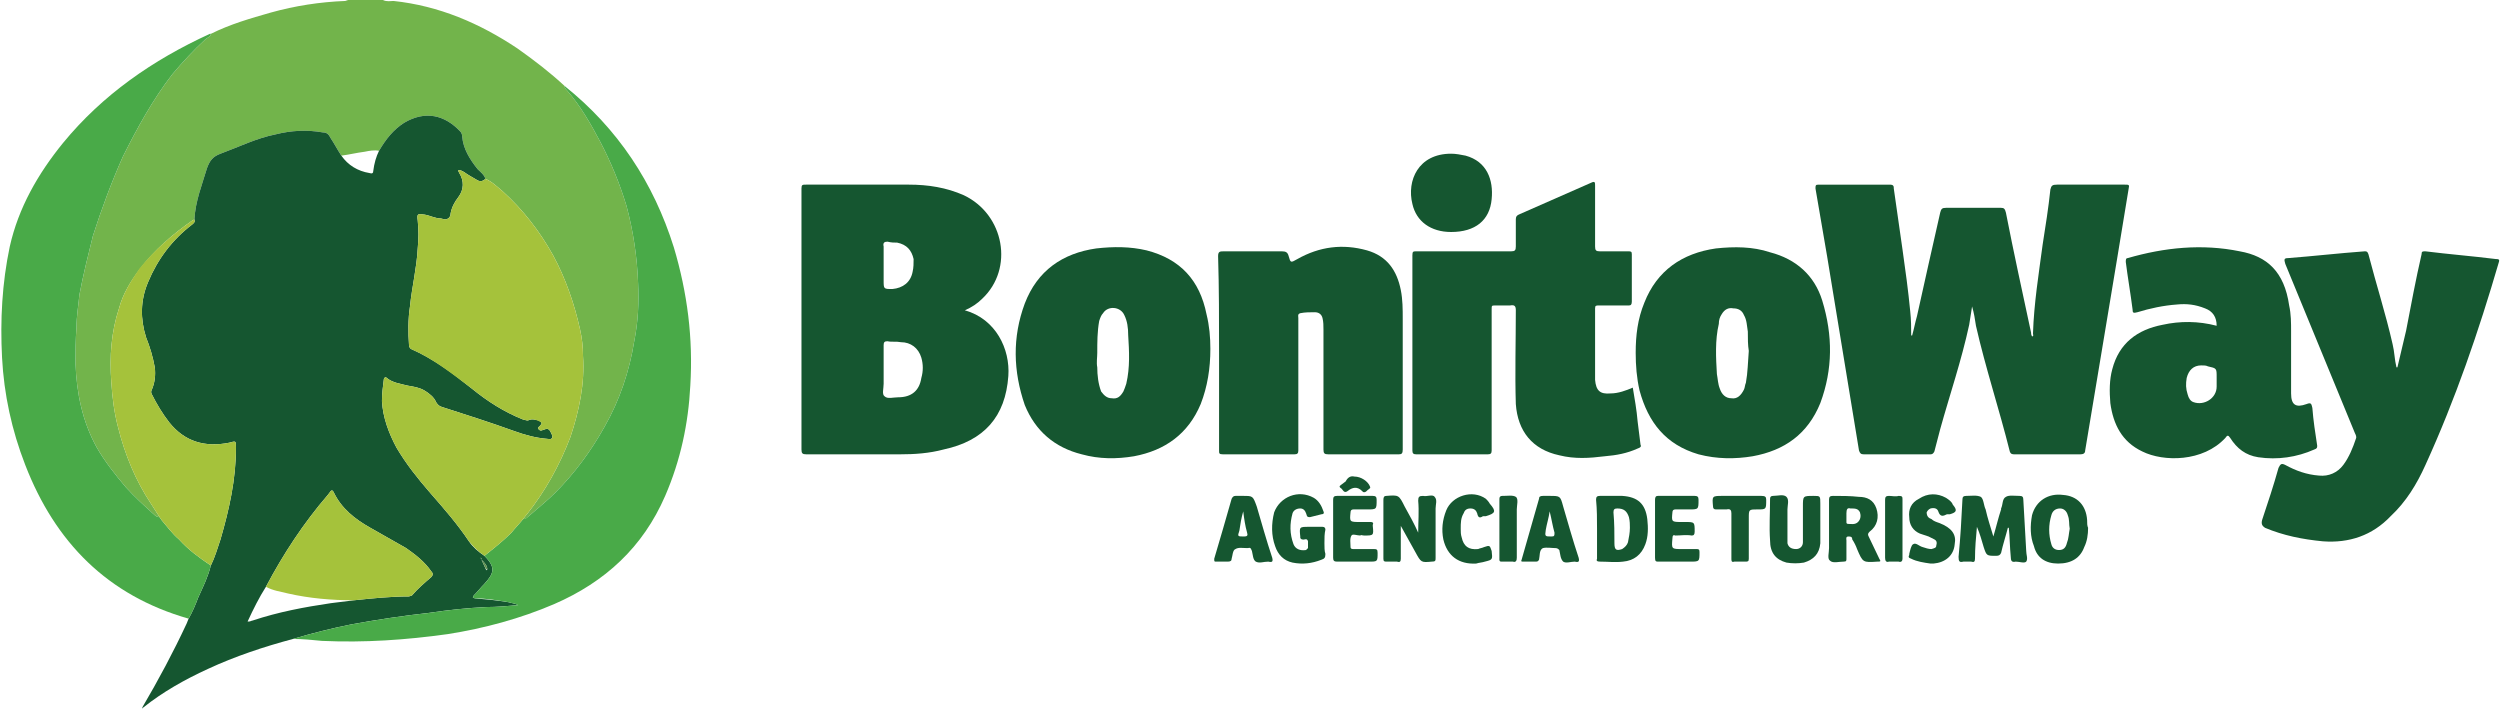
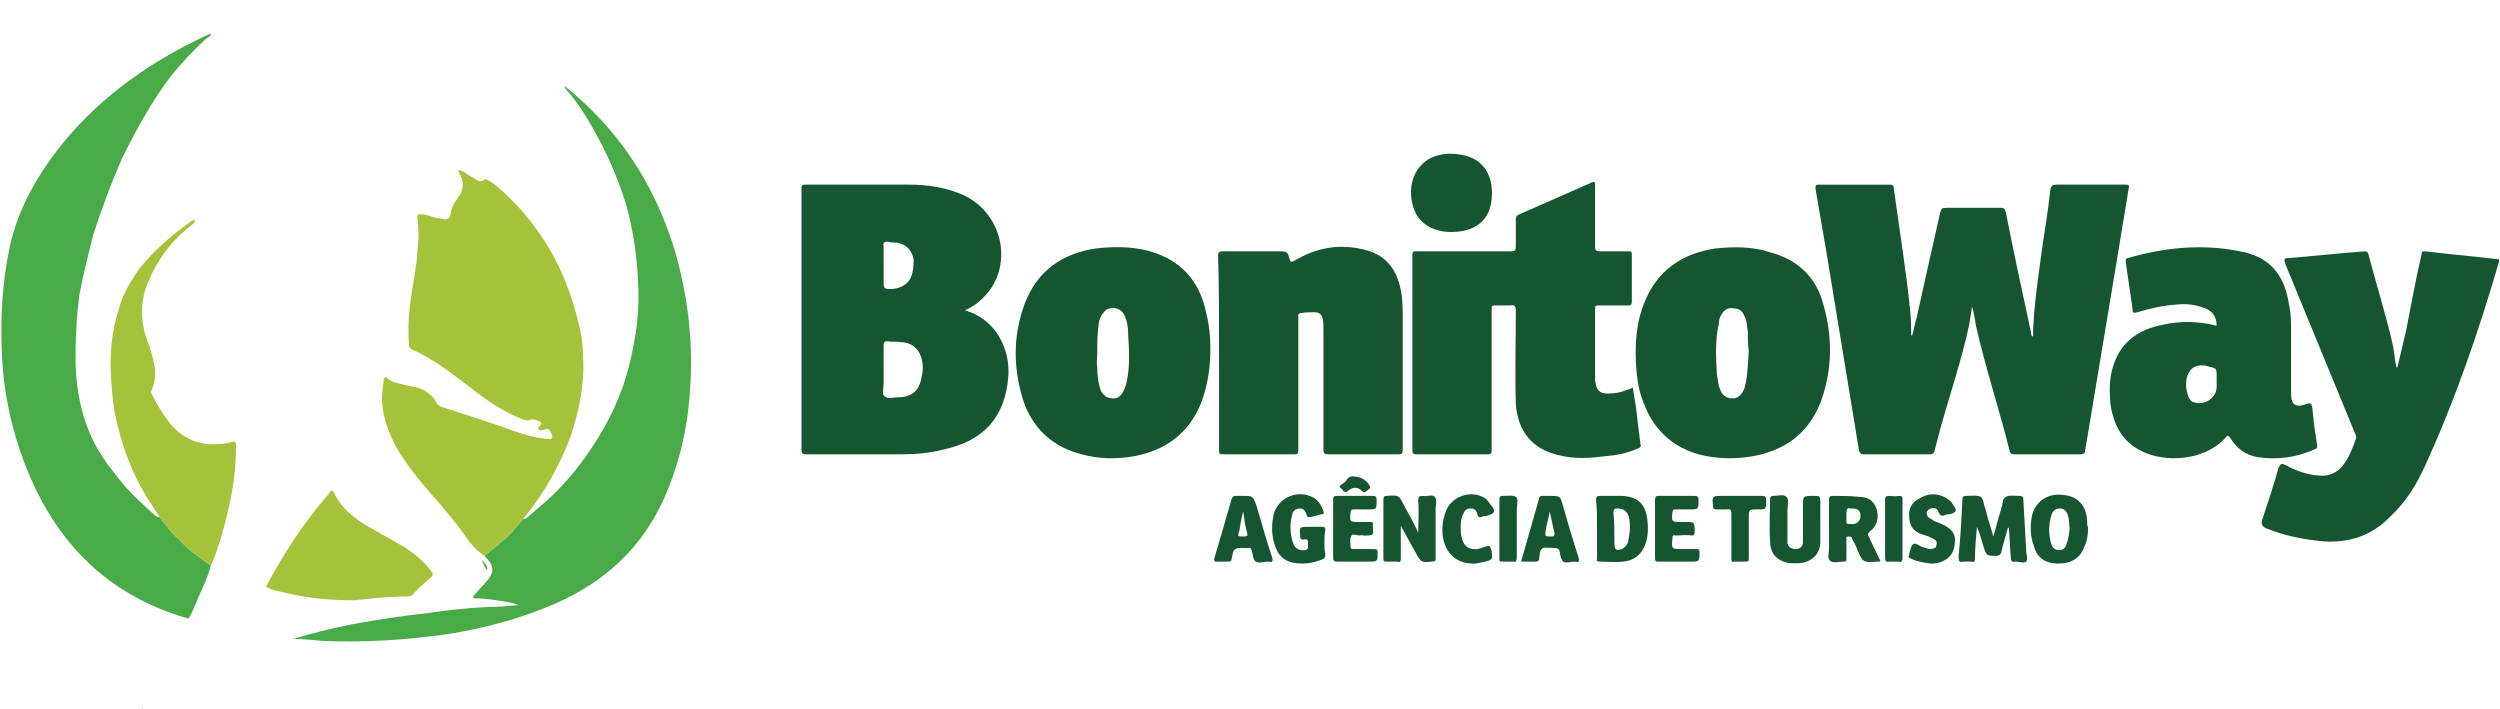
<svg xmlns="http://www.w3.org/2000/svg" xml:space="preserve" width="187px" height="53px" version="1.1" style="shape-rendering:geometricPrecision; text-rendering:geometricPrecision; image-rendering:optimizeQuality; fill-rule:evenodd; clip-rule:evenodd" viewBox="0 0 25.84 7.33">
  <defs>
    <style type="text/css">
   
    .fil3 {fill:#005630;fill-rule:nonzero}
    .fil1 {fill:#155630;fill-rule:nonzero}
    .fil6 {fill:#155630;fill-rule:nonzero}
    .fil2 {fill:#49AA48;fill-rule:nonzero}
    .fil5 {fill:#5E904D;fill-rule:nonzero}
    .fil0 {fill:#72B44B;fill-rule:nonzero}
    .fil4 {fill:#A5C23B;fill-rule:nonzero}
   
  </style>
  </defs>
  <g id="Camada_x0020_1">
-     <path class="fil0" d="M3.95 0c0.04,0.02 0.08,0.01 0.11,0.01 0.47,0.05 0.89,0.23 1.28,0.49 0.17,0.12 0.34,0.25 0.49,0.39 0,0.02 0.01,0.03 0.02,0.04 0.14,0.16 0.25,0.35 0.35,0.54 0.11,0.21 0.2,0.43 0.27,0.66 0.07,0.26 0.11,0.53 0.12,0.8 0.01,0.2 0,0.4 -0.04,0.6 -0.05,0.31 -0.15,0.61 -0.31,0.89 -0.14,0.25 -0.31,0.48 -0.51,0.68 -0.08,0.08 -0.17,0.15 -0.26,0.23 -0.02,0.02 -0.03,0.04 -0.07,0.04 0.01,-0.01 0.02,-0.03 0.04,-0.05 0.19,-0.24 0.34,-0.51 0.45,-0.8 0.09,-0.27 0.15,-0.55 0.13,-0.84 0,-0.09 -0.01,-0.18 -0.03,-0.27 -0.06,-0.27 -0.15,-0.53 -0.28,-0.77 -0.14,-0.25 -0.31,-0.47 -0.52,-0.66 -0.06,-0.05 -0.11,-0.1 -0.18,-0.13 -0.01,-0.04 -0.05,-0.07 -0.08,-0.1 -0.08,-0.1 -0.15,-0.21 -0.16,-0.34 0,-0.02 -0.01,-0.04 -0.02,-0.05 -0.16,-0.17 -0.36,-0.22 -0.58,-0.09 -0.11,0.07 -0.19,0.17 -0.26,0.29 -0.05,-0.01 -0.1,0 -0.15,0.01 -0.08,0.01 -0.16,0.03 -0.24,0.04 -0.04,-0.06 -0.07,-0.12 -0.11,-0.18 -0.02,-0.04 -0.04,-0.06 -0.08,-0.06 -0.17,-0.03 -0.33,-0.02 -0.49,0.02 -0.2,0.04 -0.38,0.13 -0.57,0.2 -0.08,0.03 -0.11,0.07 -0.14,0.15 -0.05,0.17 -0.12,0.34 -0.13,0.53l-0.02 0.01c-0.2,0.14 -0.39,0.3 -0.55,0.51 -0.09,0.12 -0.17,0.25 -0.21,0.4 -0.08,0.24 -0.1,0.5 -0.08,0.76 0.01,0.16 0.03,0.32 0.07,0.47 0.07,0.28 0.18,0.55 0.34,0.79 0.03,0.05 0.06,0.09 0.09,0.14 -0.02,0 -0.04,-0.01 -0.05,-0.02 -0.1,-0.09 -0.21,-0.19 -0.3,-0.29 -0.11,-0.13 -0.22,-0.27 -0.3,-0.41 -0.15,-0.27 -0.21,-0.57 -0.22,-0.87 0,-0.12 0,-0.25 0.01,-0.37 0,-0.12 0.02,-0.23 0.03,-0.34 0.04,-0.21 0.09,-0.41 0.14,-0.61 0.09,-0.28 0.19,-0.55 0.31,-0.82 0.15,-0.3 0.31,-0.59 0.51,-0.85 0.11,-0.13 0.22,-0.25 0.34,-0.36 0.02,-0.02 0.06,-0.03 0.06,-0.06 0.2,-0.1 0.41,-0.16 0.62,-0.22 0.25,-0.07 0.51,-0.11 0.77,-0.12l0.03 -0.01 0.36 0z" />
-     <path class="fil1" d="M4.95 5.75l0 0.01 0 -0.01 0 0zm-2.21 0.32c-0.07,0.11 -0.13,0.23 -0.19,0.36l0.01 0c0.02,0 0.03,-0.01 0.04,-0.01 0.27,-0.09 0.54,-0.14 0.81,-0.18 0.08,-0.01 0.16,-0.02 0.24,-0.03 0.19,-0.02 0.38,-0.04 0.57,-0.04l0.03 -0.01c0.06,-0.07 0.13,-0.13 0.2,-0.19 0.02,-0.02 0.02,-0.04 0,-0.06 -0.07,-0.1 -0.16,-0.17 -0.26,-0.24 -0.12,-0.07 -0.25,-0.14 -0.37,-0.21 -0.16,-0.09 -0.3,-0.2 -0.38,-0.37 -0.01,-0.02 -0.02,-0.02 -0.03,-0.01l-0.03 0.04c-0.25,0.29 -0.46,0.61 -0.64,0.95zm2.23 -0.28c0,-0.01 0,-0.02 -0.01,-0.02l0.01 0.02c0.02,0.04 0.03,0.07 0.05,0.11l0.01 -0.01c0,-0.04 -0.03,-0.07 -0.06,-0.1zm-2.97 -3.52c0.01,-0.19 0.08,-0.36 0.13,-0.53 0.03,-0.08 0.06,-0.12 0.14,-0.15 0.19,-0.07 0.37,-0.16 0.57,-0.2 0.16,-0.04 0.32,-0.05 0.49,-0.02 0.04,0 0.06,0.02 0.08,0.06 0.04,0.06 0.07,0.12 0.11,0.18 0.07,0.1 0.17,0.16 0.29,0.18 0.03,0.01 0.04,0 0.04,-0.02 0.01,-0.08 0.03,-0.15 0.06,-0.21 0.07,-0.12 0.15,-0.22 0.26,-0.29 0.22,-0.13 0.42,-0.08 0.58,0.09 0.01,0.01 0.02,0.03 0.02,0.05 0.01,0.13 0.08,0.24 0.16,0.34 0.03,0.03 0.07,0.06 0.08,0.1 -0.03,0.03 -0.06,0.03 -0.09,0.01 -0.05,-0.03 -0.09,-0.05 -0.13,-0.08 -0.02,-0.01 -0.03,-0.02 -0.06,-0.02l0 0.01 0.01 0.02c0.05,0.08 0.05,0.17 -0.01,0.25 -0.04,0.05 -0.07,0.11 -0.08,0.17 0,0.04 -0.03,0.06 -0.06,0.06l-0.04 -0.01c-0.06,0 -0.11,-0.03 -0.17,-0.04 -0.07,-0.01 -0.08,-0.01 -0.07,0.06 0.01,0.1 0.01,0.19 0,0.29 -0.01,0.2 -0.06,0.4 -0.08,0.6 -0.02,0.13 -0.02,0.27 -0.01,0.4 0,0.02 0.01,0.03 0.02,0.04 0.23,0.1 0.43,0.25 0.63,0.41 0.16,0.13 0.33,0.24 0.53,0.32 0.01,0 0.03,0.01 0.05,0.01 0.04,-0.02 0.07,-0.01 0.11,0 0.04,0.02 0.04,0.03 0.01,0.06 -0.01,0.01 -0.02,0.01 -0.01,0.03 0.01,0.01 0.02,0.02 0.04,0.01l0.03 -0.01c0.02,-0.01 0.04,0 0.05,0.02 0.01,0.02 0.03,0.05 0.02,0.07 -0.01,0.02 -0.04,0.01 -0.05,0.01 -0.12,-0.01 -0.23,-0.04 -0.34,-0.08 -0.25,-0.09 -0.5,-0.17 -0.75,-0.25 -0.03,-0.01 -0.04,-0.02 -0.06,-0.05 -0.02,-0.05 -0.07,-0.09 -0.12,-0.12 -0.05,-0.03 -0.11,-0.04 -0.17,-0.05 -0.08,-0.02 -0.16,-0.03 -0.22,-0.08 -0.02,-0.02 -0.02,0 -0.03,0.01 -0.01,0.08 -0.02,0.15 -0.02,0.23 0.01,0.17 0.07,0.33 0.15,0.48 0.1,0.17 0.22,0.32 0.35,0.47 0.14,0.16 0.28,0.32 0.4,0.5 0.04,0.06 0.1,0.11 0.16,0.15 0.12,0.12 0.1,0.18 0,0.29 -0.04,0.04 -0.07,0.08 -0.11,0.12l-0.01 0.02 0.02 0.01c0.12,0.01 0.23,0.02 0.35,0.04 0.03,0.01 0.06,0.01 0.1,0.03 -0.11,0.01 -0.22,0.02 -0.33,0.02 -0.2,0.01 -0.39,0.03 -0.59,0.06 -0.27,0.03 -0.54,0.07 -0.81,0.12 -0.2,0.04 -0.4,0.09 -0.6,0.15 -0.3,0.08 -0.6,0.18 -0.88,0.31 -0.24,0.11 -0.47,0.24 -0.67,0.4l-0.01 0c0.17,-0.29 0.32,-0.57 0.46,-0.87 0.01,-0.02 0.01,-0.03 0.02,-0.05 0.04,-0.07 0.07,-0.14 0.1,-0.22 0.05,-0.11 0.1,-0.21 0.13,-0.33 0.04,-0.08 0.07,-0.18 0.1,-0.27 0.09,-0.31 0.16,-0.62 0.16,-0.95 0,-0.07 0,-0.07 -0.07,-0.05 -0.25,0.05 -0.46,-0.01 -0.62,-0.21 -0.07,-0.09 -0.13,-0.19 -0.18,-0.29 -0.01,-0.02 -0.01,-0.03 0,-0.05 0.03,-0.07 0.04,-0.15 0.03,-0.23 -0.02,-0.11 -0.05,-0.21 -0.09,-0.31 -0.06,-0.19 -0.06,-0.38 0.02,-0.57 0.1,-0.24 0.25,-0.44 0.46,-0.6 0.01,-0.01 0.03,-0.02 0.02,-0.05z" />
    <path class="fil2" d="M2.17 5.85c-0.03,0.12 -0.08,0.22 -0.13,0.33 -0.03,0.08 -0.06,0.15 -0.1,0.22 -0.84,-0.24 -1.38,-0.79 -1.69,-1.59 -0.14,-0.36 -0.22,-0.73 -0.24,-1.11 -0.02,-0.39 0,-0.77 0.08,-1.15 0.09,-0.4 0.29,-0.75 0.55,-1.07 0.41,-0.5 0.93,-0.86 1.52,-1.13l0.01 0c0,0.03 -0.04,0.04 -0.06,0.06 -0.12,0.11 -0.23,0.23 -0.34,0.36 -0.2,0.26 -0.36,0.55 -0.51,0.85 -0.12,0.27 -0.22,0.54 -0.31,0.82 -0.05,0.2 -0.1,0.4 -0.14,0.61 -0.01,0.11 -0.03,0.22 -0.03,0.34 -0.01,0.12 -0.01,0.25 -0.01,0.37 0.01,0.3 0.07,0.6 0.22,0.87 0.08,0.14 0.19,0.28 0.3,0.41 0.09,0.1 0.2,0.2 0.3,0.29 0.01,0.01 0.03,0.02 0.05,0.02l0.02 0.03c0.06,0.07 0.11,0.14 0.18,0.2 0.1,0.11 0.21,0.19 0.33,0.27z" />
    <path class="fil2" d="M3.02 6.61c0.2,-0.06 0.4,-0.11 0.6,-0.15 0.27,-0.05 0.54,-0.09 0.81,-0.12 0.2,-0.03 0.39,-0.05 0.59,-0.06 0.11,0 0.22,-0.01 0.33,-0.02 -0.04,-0.02 -0.07,-0.02 -0.1,-0.03 -0.12,-0.02 -0.23,-0.04 -0.35,-0.04l-0.02 -0.01 0.01 -0.02c0.04,-0.04 0.07,-0.08 0.11,-0.12 0.1,-0.11 0.12,-0.17 0,-0.29 0.1,-0.08 0.19,-0.15 0.28,-0.24 0.04,-0.05 0.08,-0.09 0.12,-0.14 0.03,0 0.05,-0.02 0.07,-0.04 0.09,-0.08 0.18,-0.15 0.26,-0.23 0.2,-0.2 0.37,-0.43 0.51,-0.68 0.16,-0.28 0.26,-0.58 0.31,-0.89 0.04,-0.2 0.05,-0.4 0.04,-0.6 -0.01,-0.27 -0.05,-0.54 -0.12,-0.8 -0.07,-0.23 -0.16,-0.45 -0.27,-0.66 -0.1,-0.19 -0.21,-0.38 -0.35,-0.54 -0.01,-0.01 -0.02,-0.02 -0.02,-0.04 0.55,0.44 0.92,1 1.13,1.67 0.14,0.47 0.2,0.94 0.17,1.43 -0.02,0.39 -0.1,0.77 -0.26,1.14 -0.23,0.53 -0.62,0.89 -1.15,1.12 -0.35,0.15 -0.72,0.25 -1.1,0.31 -0.43,0.06 -0.86,0.09 -1.3,0.07 -0.1,-0.01 -0.2,-0.02 -0.3,-0.02z" />
    <polygon class="fil3" points="1.47,7.32 1.46,7.33 1.46,7.32 " />
    <path class="fil4" d="M5.4 5.37c-0.04,0.05 -0.08,0.09 -0.12,0.14 -0.09,0.09 -0.18,0.16 -0.28,0.24 -0.06,-0.04 -0.11,-0.09 -0.16,-0.15 -0.12,-0.18 -0.26,-0.34 -0.4,-0.5 -0.13,-0.15 -0.25,-0.3 -0.35,-0.47 -0.08,-0.15 -0.14,-0.31 -0.15,-0.48 0,-0.08 0.01,-0.15 0.02,-0.23 0.01,-0.01 0.01,-0.03 0.03,-0.01 0.06,0.05 0.14,0.06 0.22,0.08 0.06,0.01 0.12,0.02 0.17,0.05 0.05,0.03 0.1,0.07 0.12,0.12 0.02,0.03 0.03,0.04 0.06,0.05 0.25,0.08 0.5,0.16 0.75,0.25 0.11,0.04 0.22,0.07 0.34,0.08 0.01,0 0.04,0.01 0.05,-0.01 0.01,-0.02 -0.01,-0.05 -0.02,-0.07 -0.01,-0.02 -0.03,-0.03 -0.05,-0.02l-0.03 0.01c-0.02,0.01 -0.03,0 -0.04,-0.01 -0.01,-0.02 0,-0.02 0.01,-0.03 0.03,-0.03 0.03,-0.04 -0.02,-0.06 -0.03,-0.01 -0.06,-0.02 -0.1,0 -0.02,0 -0.04,-0.01 -0.05,-0.01 -0.2,-0.08 -0.37,-0.19 -0.53,-0.32 -0.2,-0.15 -0.4,-0.31 -0.63,-0.41 -0.01,-0.01 -0.02,-0.02 -0.02,-0.04 -0.01,-0.13 -0.01,-0.27 0.01,-0.4 0.02,-0.2 0.07,-0.4 0.08,-0.6 0.01,-0.1 0.01,-0.19 0,-0.29 -0.01,-0.07 0,-0.07 0.07,-0.06 0.06,0.01 0.11,0.04 0.17,0.04l0.04 0.01c0.03,0 0.06,-0.02 0.06,-0.06 0.01,-0.06 0.04,-0.12 0.08,-0.17 0.06,-0.08 0.06,-0.17 0.01,-0.25l-0.01 -0.02 0 -0.01c0.03,0 0.04,0.01 0.06,0.02 0.04,0.03 0.08,0.05 0.13,0.08 0.03,0.02 0.06,0.02 0.09,-0.01 0.07,0.03 0.12,0.08 0.18,0.13 0.21,0.19 0.38,0.41 0.52,0.66 0.13,0.24 0.22,0.5 0.28,0.77 0.02,0.09 0.03,0.18 0.03,0.27 0.02,0.29 -0.04,0.57 -0.13,0.84 -0.11,0.29 -0.26,0.56 -0.45,0.8 -0.02,0.02 -0.03,0.04 -0.04,0.05z" />
    <path class="fil4" d="M2.17 5.85c-0.12,-0.08 -0.23,-0.16 -0.33,-0.27 -0.07,-0.06 -0.12,-0.13 -0.18,-0.2l-0.02 -0.03c-0.03,-0.05 -0.06,-0.09 -0.09,-0.14 -0.16,-0.24 -0.27,-0.51 -0.34,-0.79 -0.04,-0.15 -0.06,-0.31 -0.07,-0.47 -0.02,-0.26 0,-0.52 0.08,-0.76 0.04,-0.15 0.12,-0.28 0.21,-0.41 0.16,-0.2 0.35,-0.36 0.55,-0.5l0.02 -0.01c0.01,0.03 -0.01,0.04 -0.02,0.05 -0.21,0.16 -0.36,0.36 -0.46,0.6 -0.08,0.19 -0.08,0.38 -0.02,0.57 0.04,0.1 0.07,0.2 0.09,0.31 0.01,0.08 0,0.16 -0.03,0.23 -0.01,0.02 -0.01,0.03 0,0.05 0.05,0.1 0.11,0.2 0.18,0.29 0.16,0.2 0.37,0.26 0.62,0.21 0.07,-0.02 0.07,-0.02 0.07,0.05 0,0.33 -0.07,0.64 -0.16,0.95 -0.03,0.09 -0.06,0.19 -0.1,0.27z" />
    <path class="fil4" d="M2.74 6.07c0.18,-0.34 0.39,-0.66 0.64,-0.95l0.03 -0.04c0.01,-0.01 0.02,-0.01 0.03,0.01 0.08,0.17 0.22,0.28 0.38,0.37 0.12,0.07 0.25,0.14 0.37,0.21 0.1,0.07 0.19,0.14 0.26,0.24 0.02,0.02 0.02,0.04 0,0.06 -0.07,0.06 -0.14,0.12 -0.2,0.19l-0.03 0.01c-0.19,0 -0.38,0.02 -0.57,0.04 -0.23,0 -0.46,-0.02 -0.68,-0.07 -0.08,-0.02 -0.16,-0.03 -0.23,-0.07z" />
    <path class="fil5" d="M4.97 5.79c0.03,0.03 0.06,0.06 0.06,0.1l-0.01 0c-0.02,-0.03 -0.03,-0.06 -0.05,-0.1l0 0z" />
-     <path class="fil5" d="M4.97 5.79l-0.01 -0.02c0.01,0 0.01,0.01 0.01,0.02l0 0z" />
    <polygon class="fil5" points="4.95,5.75 4.95,5.75 4.95,5.76 " />
    <path class="fil6" d="M19.77 3.47c0.02,-0.07 0.03,-0.13 0.05,-0.2 0.08,-0.36 0.16,-0.72 0.24,-1.07 0.01,-0.04 0.02,-0.05 0.06,-0.05 0.19,0 0.38,0 0.57,0 0.03,0 0.04,0.01 0.05,0.05 0.08,0.41 0.17,0.82 0.26,1.24 0,0.01 0,0.02 0.01,0.04 0.02,0 0.01,-0.02 0.01,-0.03 0.01,-0.31 0.06,-0.62 0.1,-0.92 0.03,-0.19 0.06,-0.38 0.08,-0.57 0.01,-0.04 0.02,-0.05 0.07,-0.05 0.23,0 0.47,0 0.7,0 0.04,0 0.05,0 0.04,0.04 -0.08,0.49 -0.16,0.97 -0.24,1.45 -0.07,0.42 -0.14,0.84 -0.21,1.26 0,0.03 -0.02,0.04 -0.05,0.04 -0.22,0 -0.45,0 -0.68,0 -0.02,0 -0.04,0 -0.05,-0.03 -0.11,-0.44 -0.25,-0.86 -0.35,-1.3 -0.01,-0.07 -0.02,-0.13 -0.04,-0.2 -0.01,0.06 -0.02,0.13 -0.03,0.19 -0.08,0.37 -0.2,0.72 -0.3,1.08 -0.02,0.08 -0.04,0.15 -0.06,0.23 -0.01,0.02 -0.02,0.03 -0.04,0.03 -0.23,0 -0.46,0 -0.69,0 -0.03,0 -0.04,-0.01 -0.05,-0.04 -0.11,-0.67 -0.22,-1.34 -0.33,-2.01 -0.04,-0.23 -0.08,-0.47 -0.12,-0.7 0,-0.03 0,-0.04 0.03,-0.04 0.25,0 0.5,0 0.74,0 0.04,0 0.04,0.02 0.04,0.04 0.03,0.21 0.06,0.42 0.09,0.63 0.03,0.21 0.06,0.43 0.08,0.64 0.01,0.09 0.01,0.17 0.01,0.25l0.01 0z" />
    <path class="fil6" d="M9.13 2.75l0 0.15c0,0.09 0,0.09 0.09,0.09 0.11,-0.01 0.19,-0.07 0.21,-0.18 0.01,-0.04 0.01,-0.09 0.01,-0.13 -0.02,-0.09 -0.07,-0.15 -0.17,-0.17 -0.03,0 -0.06,0 -0.1,-0.01 -0.03,0 -0.05,0.01 -0.04,0.05 0,0.06 0,0.13 0,0.2zm0 1.07c0,0.05 0,0.1 0,0.15 0,0.05 -0.02,0.11 0.01,0.13 0.03,0.03 0.09,0.01 0.14,0.01 0.14,0 0.22,-0.07 0.24,-0.2 0.02,-0.07 0.02,-0.14 0,-0.21 -0.03,-0.1 -0.11,-0.16 -0.21,-0.16 -0.05,-0.01 -0.1,0 -0.14,-0.01 -0.03,0 -0.04,0.01 -0.04,0.04 0,0.09 0,0.17 0,0.25zm0.84 -0.61c0.32,0.09 0.47,0.4 0.45,0.68 -0.03,0.42 -0.25,0.67 -0.67,0.76 -0.15,0.04 -0.3,0.05 -0.45,0.05 -0.32,0 -0.65,0 -0.97,0 -0.04,0 -0.05,-0.01 -0.05,-0.05 0,-0.9 0,-1.8 0,-2.7 0,-0.04 0.01,-0.04 0.05,-0.04 0.35,0 0.71,0 1.06,0 0.2,0 0.39,0.03 0.57,0.11 0.42,0.2 0.52,0.76 0.19,1.07 -0.05,0.05 -0.11,0.09 -0.18,0.12z" />
    <path class="fil6" d="M16.88 4.01c0.02,0.12 0.04,0.23 0.05,0.35 0.01,0.08 0.02,0.16 0.03,0.24 0.01,0.02 0,0.03 -0.03,0.04 -0.11,0.05 -0.22,0.07 -0.34,0.08 -0.16,0.02 -0.31,0.03 -0.47,-0.01 -0.28,-0.06 -0.43,-0.25 -0.45,-0.53 -0.01,-0.32 0,-0.64 0,-0.97 0,-0.04 -0.01,-0.06 -0.06,-0.05 -0.05,0 -0.1,0 -0.15,0 -0.04,0 -0.04,0 -0.04,0.04 0,0.22 0,0.45 0,0.67 0,0.26 0,0.53 0,0.79 0,0.03 -0.01,0.04 -0.04,0.04 -0.25,0 -0.5,0 -0.74,0 -0.03,0 -0.04,-0.01 -0.04,-0.04 0,-0.68 0,-1.35 0,-2.02 0,-0.04 0.01,-0.04 0.04,-0.04 0.33,0 0.65,0 0.98,0 0.04,0 0.05,-0.01 0.05,-0.05 0,-0.09 0,-0.19 0,-0.28 0,-0.03 0.01,-0.04 0.03,-0.05 0.25,-0.11 0.5,-0.22 0.75,-0.33 0.04,-0.02 0.04,0 0.04,0.03 0,0.21 0,0.42 0,0.63 0,0.04 0.01,0.05 0.05,0.05 0.1,0 0.2,0 0.29,0 0.03,0 0.04,0 0.04,0.03 0,0.17 0,0.33 0,0.49 0,0.03 -0.01,0.04 -0.03,0.04 -0.11,0 -0.21,0 -0.31,0 -0.03,0 -0.04,0 -0.04,0.03 0,0.25 0,0.49 0,0.74 0.01,0.11 0.05,0.15 0.16,0.14 0.08,0 0.16,-0.03 0.23,-0.06z" />
    <path class="fil6" d="M24.79 3.8c0.03,-0.13 0.06,-0.25 0.09,-0.38 0.05,-0.26 0.1,-0.53 0.16,-0.79 0,-0.03 0.01,-0.03 0.04,-0.03 0.24,0.03 0.49,0.05 0.73,0.08 0.02,0 0.04,0 0.03,0.03 -0.21,0.72 -0.45,1.42 -0.76,2.1 -0.09,0.2 -0.2,0.38 -0.36,0.53 -0.19,0.2 -0.43,0.28 -0.7,0.26 -0.21,-0.02 -0.41,-0.06 -0.6,-0.14 -0.03,-0.02 -0.04,-0.04 -0.03,-0.08 0.06,-0.18 0.12,-0.36 0.17,-0.54 0.02,-0.04 0.03,-0.05 0.07,-0.03 0.11,0.06 0.22,0.1 0.35,0.11 0.1,0.01 0.19,-0.03 0.25,-0.11 0.06,-0.08 0.1,-0.18 0.13,-0.27 0.01,-0.02 0,-0.04 -0.01,-0.06 -0.24,-0.58 -0.48,-1.17 -0.72,-1.75 -0.01,-0.04 -0.02,-0.06 0.03,-0.06 0.26,-0.02 0.52,-0.05 0.79,-0.07 0.02,0 0.03,0 0.04,0.03 0.08,0.31 0.18,0.62 0.25,0.93 0.02,0.08 0.02,0.16 0.04,0.24l0.01 0z" />
    <path class="fil6" d="M12.6 3.65c0,-0.34 0,-0.67 -0.01,-1 0,-0.05 0.02,-0.05 0.06,-0.05 0.2,0 0.4,0 0.6,0 0.04,0 0.06,0.01 0.07,0.05 0.02,0.07 0.02,0.07 0.09,0.03 0.23,-0.13 0.47,-0.16 0.72,-0.09 0.21,0.06 0.31,0.21 0.35,0.41 0.02,0.1 0.02,0.2 0.02,0.3 0,0.45 0,0.9 0,1.35 0,0.04 -0.01,0.05 -0.04,0.05 -0.25,0 -0.49,0 -0.73,0 -0.04,0 -0.05,-0.01 -0.05,-0.05 0,-0.41 0,-0.83 0,-1.24 0,-0.04 0,-0.08 -0.01,-0.12 -0.01,-0.04 -0.04,-0.06 -0.08,-0.06 -0.05,0 -0.1,0 -0.15,0.01 -0.03,0.01 -0.02,0.03 -0.02,0.05l0 0.68c0,0.23 0,0.46 0,0.69 0,0.03 -0.01,0.04 -0.04,0.04 -0.25,0 -0.5,0 -0.74,0 -0.04,0 -0.04,-0.01 -0.04,-0.04 0,-0.34 0,-0.68 0,-1.01z" />
    <path class="fil6" d="M22.92 3.95l0 -0.05c0,-0.09 0,-0.09 -0.09,-0.11 -0.02,-0.01 -0.04,-0.01 -0.07,-0.01 -0.08,0 -0.13,0.05 -0.15,0.13 -0.01,0.06 -0.01,0.11 0.01,0.17 0.01,0.04 0.03,0.07 0.06,0.08 0.11,0.04 0.24,-0.04 0.24,-0.16l0 -0.05zm0 -0.58c0,-0.09 -0.04,-0.15 -0.12,-0.18 -0.1,-0.04 -0.19,-0.05 -0.29,-0.04 -0.14,0.01 -0.28,0.04 -0.41,0.08 -0.04,0.01 -0.05,0.01 -0.05,-0.03 -0.02,-0.16 -0.05,-0.33 -0.07,-0.49 0,-0.02 0,-0.04 0.02,-0.04 0.38,-0.11 0.77,-0.15 1.16,-0.07 0.28,0.05 0.46,0.21 0.51,0.56 0.02,0.09 0.02,0.18 0.02,0.27 0,0.21 0,0.43 0,0.64 0,0.12 0.05,0.15 0.16,0.11 0.05,-0.02 0.05,0 0.06,0.04 0.01,0.13 0.03,0.26 0.05,0.39 0,0.02 0,0.03 -0.03,0.04 -0.18,0.08 -0.38,0.11 -0.58,0.08 -0.13,-0.02 -0.22,-0.09 -0.29,-0.2 -0.02,-0.03 -0.03,-0.03 -0.05,0 -0.23,0.25 -0.64,0.25 -0.86,0.14 -0.21,-0.1 -0.3,-0.28 -0.33,-0.5 -0.01,-0.12 -0.01,-0.24 0.02,-0.35 0.07,-0.27 0.26,-0.41 0.52,-0.46 0.18,-0.04 0.37,-0.04 0.56,0.01z" />
    <path class="fil6" d="M18.08 3.63c-0.01,-0.06 -0.01,-0.13 -0.01,-0.2 -0.01,-0.06 -0.01,-0.12 -0.04,-0.17 -0.02,-0.05 -0.06,-0.07 -0.11,-0.07 -0.05,-0.01 -0.09,0.01 -0.12,0.06 -0.02,0.03 -0.03,0.06 -0.03,0.1 -0.04,0.17 -0.03,0.35 -0.02,0.52 0.01,0.05 0.01,0.1 0.03,0.15 0.02,0.06 0.06,0.1 0.12,0.1 0.06,0.01 0.1,-0.03 0.13,-0.09 0.01,-0.02 0.01,-0.05 0.02,-0.07 0.02,-0.11 0.02,-0.21 0.03,-0.33zm-1.17 0.02c0,-0.18 0.02,-0.35 0.09,-0.52 0.13,-0.33 0.39,-0.51 0.74,-0.56 0.19,-0.02 0.38,-0.02 0.56,0.04 0.27,0.07 0.46,0.24 0.54,0.5 0.11,0.36 0.11,0.71 -0.02,1.06 -0.13,0.32 -0.37,0.49 -0.7,0.55 -0.18,0.03 -0.37,0.03 -0.56,-0.02 -0.34,-0.1 -0.52,-0.33 -0.61,-0.66 -0.03,-0.13 -0.04,-0.26 -0.04,-0.39z" />
    <path class="fil6" d="M11.34 3.65c0,0.05 -0.01,0.1 0,0.15 0,0.08 0.01,0.17 0.04,0.25 0.03,0.04 0.06,0.07 0.11,0.07 0.06,0.01 0.09,-0.02 0.12,-0.07 0.01,-0.02 0.02,-0.05 0.03,-0.08 0.04,-0.17 0.03,-0.34 0.02,-0.5 0,-0.08 -0.01,-0.15 -0.04,-0.21 -0.04,-0.09 -0.17,-0.1 -0.22,-0.02 -0.02,0.02 -0.03,0.05 -0.04,0.08 -0.02,0.11 -0.02,0.22 -0.02,0.33zm1.17 -0.04c0,0.2 -0.03,0.39 -0.1,0.57 -0.13,0.31 -0.37,0.48 -0.69,0.54 -0.18,0.03 -0.36,0.03 -0.54,-0.02 -0.28,-0.07 -0.48,-0.24 -0.59,-0.51 -0.12,-0.35 -0.13,-0.7 0,-1.05 0.13,-0.34 0.39,-0.52 0.74,-0.57 0.18,-0.02 0.35,-0.02 0.52,0.02 0.35,0.09 0.55,0.31 0.62,0.66 0.03,0.12 0.04,0.24 0.04,0.36z" />
    <path class="fil6" d="M15 2.4c-0.21,0 -0.36,-0.11 -0.4,-0.29 -0.06,-0.24 0.06,-0.52 0.4,-0.52 0.05,0 0.1,0.01 0.15,0.02 0.22,0.06 0.29,0.25 0.27,0.45 -0.02,0.22 -0.17,0.34 -0.42,0.34z" />
    <path class="fil6" d="M20.76 5.46c-0.02,0.08 -0.05,0.17 -0.07,0.26 -0.01,0.02 -0.02,0.03 -0.05,0.03 -0.1,0 -0.1,0 -0.13,-0.09 -0.02,-0.07 -0.04,-0.14 -0.07,-0.21 -0.01,0.11 -0.02,0.22 -0.02,0.33 0,0.03 -0.01,0.04 -0.04,0.03 -0.03,0 -0.05,0 -0.08,0 -0.04,0.01 -0.05,0 -0.05,-0.05 0.02,-0.2 0.03,-0.39 0.04,-0.59 0,-0.03 0.01,-0.04 0.04,-0.04 0.05,0 0.11,-0.01 0.15,0.01 0.03,0.02 0.03,0.09 0.05,0.13 0.02,0.09 0.05,0.18 0.08,0.28 0.03,-0.1 0.05,-0.19 0.08,-0.28l0 -0.01c0.02,-0.04 0.01,-0.1 0.05,-0.12 0.03,-0.02 0.09,-0.01 0.14,-0.01 0.03,0 0.04,0.01 0.04,0.04 0.01,0.18 0.02,0.36 0.03,0.53 0,0.04 0.02,0.08 0,0.11 -0.02,0.02 -0.07,0 -0.11,0 -0.04,0.01 -0.05,-0.01 -0.05,-0.05 -0.01,-0.1 -0.01,-0.2 -0.02,-0.3l-0.01 0z" />
    <path class="fil6" d="M14.66 5.51c0,-0.11 0.01,-0.22 0,-0.33 0,-0.04 0.01,-0.05 0.05,-0.05 0.04,0.01 0.1,-0.02 0.12,0.01 0.03,0.03 0.01,0.08 0.01,0.12 0,0.17 0,0.34 0,0.51 0,0.03 0,0.04 -0.04,0.04 -0.11,0.01 -0.11,0.01 -0.17,-0.1 -0.05,-0.09 -0.1,-0.18 -0.15,-0.27l0 0.02c0,0.11 0,0.21 0,0.32 0,0.03 -0.01,0.04 -0.04,0.03 -0.03,0 -0.07,0 -0.1,0 -0.03,0 -0.04,0 -0.04,-0.03 0,-0.2 0,-0.41 0,-0.61 0,-0.03 0.01,-0.04 0.03,-0.04 0.13,-0.01 0.13,-0.01 0.19,0.11 0.05,0.09 0.1,0.18 0.14,0.27z" />
    <path class="fil6" d="M21.4 5.47c-0.01,-0.05 0,-0.09 -0.02,-0.14 -0.01,-0.04 -0.04,-0.07 -0.08,-0.07 -0.05,0 -0.08,0.03 -0.09,0.07 -0.03,0.1 -0.03,0.2 0,0.3 0.01,0.04 0.04,0.06 0.08,0.06 0.05,0 0.07,-0.03 0.08,-0.07 0.02,-0.05 0.02,-0.1 0.03,-0.15zm0.19 -0.01c0,0.07 -0.01,0.14 -0.04,0.2 -0.04,0.11 -0.13,0.17 -0.27,0.17 -0.13,0 -0.22,-0.06 -0.25,-0.18 -0.04,-0.1 -0.04,-0.21 -0.02,-0.32 0.04,-0.15 0.17,-0.23 0.32,-0.21 0.15,0.01 0.24,0.11 0.25,0.26 0,0.03 0,0.06 0.01,0.08z" />
    <path class="fil6" d="M19.13 5.26c-0.03,-0.01 -0.04,0.01 -0.04,0.05 0,0.03 0,0.06 0,0.09 0,0.01 0,0.02 0.02,0.02 0.03,0 0.07,0.01 0.1,-0.02 0.03,-0.03 0.03,-0.07 0.02,-0.1 -0.02,-0.04 -0.05,-0.04 -0.1,-0.04zm-0.22 0.21c0,-0.1 0,-0.2 0,-0.3 0,-0.03 0.01,-0.04 0.04,-0.04 0.09,0 0.18,0 0.27,0.01 0.08,0 0.15,0.03 0.18,0.12 0.03,0.09 0.01,0.18 -0.07,0.24 -0.02,0.02 -0.02,0.03 -0.01,0.05 0.04,0.08 0.07,0.15 0.11,0.23 0.02,0.03 0.01,0.03 -0.02,0.03 -0.15,0.01 -0.15,0.01 -0.21,-0.13 -0.01,-0.03 -0.03,-0.07 -0.05,-0.1 0,-0.03 -0.02,-0.03 -0.04,-0.03 -0.03,0 -0.02,0.03 -0.02,0.04 0,0.06 0,0.13 0,0.19 0,0.02 0,0.03 -0.03,0.03 -0.05,0 -0.11,0.02 -0.14,-0.01 -0.03,-0.02 -0.01,-0.08 -0.01,-0.13 0,-0.06 0,-0.13 0,-0.2z" />
    <path class="fil6" d="M16.85 5.46c0,-0.03 0,-0.07 -0.01,-0.11 -0.02,-0.06 -0.05,-0.09 -0.12,-0.09 -0.03,0 -0.04,0.01 -0.04,0.04 0.01,0.11 0.01,0.22 0.01,0.32 0,0.07 0.02,0.08 0.08,0.06 0.03,-0.02 0.05,-0.04 0.06,-0.07 0.01,-0.05 0.02,-0.1 0.02,-0.15zm-0.34 0.01c0,-0.1 0,-0.2 -0.01,-0.3 0,-0.03 0.01,-0.04 0.04,-0.04 0.08,0 0.15,0 0.23,0 0.16,0.01 0.24,0.08 0.26,0.24 0.01,0.09 0.01,0.18 -0.02,0.26 -0.04,0.11 -0.12,0.17 -0.23,0.18 -0.08,0.01 -0.16,0 -0.24,0 -0.03,0 -0.04,-0.01 -0.03,-0.03l0 -0.01 0 -0.3z" />
    <path class="fil6" d="M18.82 5.39c0,0.08 0,0.15 0,0.23 -0.01,0.11 -0.07,0.17 -0.17,0.2 -0.06,0.01 -0.12,0.01 -0.18,0 -0.11,-0.03 -0.17,-0.1 -0.17,-0.23 -0.01,-0.14 0,-0.28 0,-0.43 0,-0.02 0.01,-0.03 0.03,-0.03 0.05,0 0.11,-0.02 0.14,0.01 0.03,0.03 0.01,0.09 0.01,0.13 0,0.09 0,0.18 0,0.28 0,0.02 0,0.04 0,0.07 0.01,0.04 0.04,0.06 0.09,0.06 0.04,0 0.07,-0.03 0.07,-0.07 0,-0.13 0,-0.25 0,-0.37 0,-0.11 0,-0.11 0.11,-0.11 0.07,0 0.07,0 0.07,0.08l0 0.18 0 0z" />
    <path class="fil6" d="M13.69 5.62c0,0.04 0,0.08 0.01,0.11 0,0.04 -0.01,0.05 -0.04,0.06 -0.1,0.04 -0.2,0.05 -0.3,0.03 -0.09,-0.02 -0.15,-0.08 -0.18,-0.17 -0.04,-0.11 -0.04,-0.23 -0.01,-0.35 0.06,-0.16 0.25,-0.24 0.41,-0.15 0.05,0.03 0.08,0.08 0.1,0.14 0.01,0.02 0,0.03 -0.02,0.03 -0.04,0.01 -0.08,0.02 -0.12,0.03 -0.01,0 -0.02,0 -0.03,-0.01l-0.01 -0.03c-0.01,-0.03 -0.03,-0.05 -0.06,-0.05 -0.04,0 -0.07,0.02 -0.08,0.05 -0.03,0.11 -0.03,0.21 0.01,0.32 0.02,0.05 0.07,0.07 0.13,0.06l0.02 -0.02c0,-0.02 0,-0.05 0,-0.07 -0.01,-0.04 -0.04,-0.01 -0.06,-0.02 -0.01,0 -0.02,-0.01 -0.02,-0.02l0 -0.01c-0.01,-0.1 -0.01,-0.1 0.09,-0.1 0.04,0 0.09,0 0.14,0 0.02,0 0.03,0.01 0.03,0.03 -0.01,0.04 -0.01,0.09 -0.01,0.14z" />
    <path class="fil6" d="M16.02 5.29c-0.01,0.07 -0.03,0.13 -0.04,0.19 -0.01,0.07 -0.01,0.07 0.06,0.07 0.03,0 0.03,-0.01 0.03,-0.04 -0.02,-0.07 -0.03,-0.14 -0.05,-0.22zm0 -0.16c0.11,0 0.11,0 0.14,0.11 0.05,0.17 0.1,0.35 0.16,0.53 0.01,0.04 0,0.05 -0.04,0.04 -0.04,0 -0.09,0.02 -0.12,0 -0.03,-0.03 -0.03,-0.08 -0.04,-0.12 -0.01,-0.01 -0.02,-0.02 -0.04,-0.02 -0.04,0 -0.09,-0.01 -0.13,0 -0.04,0.02 -0.03,0.08 -0.04,0.12 -0.01,0.02 -0.02,0.02 -0.04,0.02 -0.04,0 -0.08,0 -0.12,0 -0.02,0 -0.03,0 -0.02,-0.02 0.06,-0.21 0.12,-0.42 0.18,-0.63 0,-0.02 0.01,-0.03 0.04,-0.03 0.02,0 0.05,0 0.07,0z" />
    <path class="fil6" d="M12.85 5.29c-0.02,0.07 -0.03,0.13 -0.04,0.2 -0.02,0.06 -0.02,0.06 0.05,0.06l0 0c0.03,0 0.04,-0.01 0.03,-0.04 -0.02,-0.07 -0.03,-0.14 -0.04,-0.22zm0 -0.16c0.1,0 0.1,0 0.14,0.11 0.05,0.17 0.1,0.35 0.16,0.53 0.01,0.04 0,0.05 -0.04,0.04l0 0c-0.05,0 -0.09,0.02 -0.13,0 -0.03,-0.02 -0.03,-0.07 -0.04,-0.11 -0.01,-0.02 -0.01,-0.04 -0.04,-0.03l-0.01 0c-0.04,0 -0.09,-0.01 -0.12,0.01 -0.03,0.01 -0.03,0.07 -0.04,0.1 0,0.02 -0.01,0.03 -0.04,0.03 -0.04,0 -0.08,0 -0.12,0 -0.02,0 -0.02,0 -0.02,-0.03 0.06,-0.2 0.12,-0.41 0.18,-0.62 0.01,-0.02 0.02,-0.03 0.04,-0.03 0.02,0 0.05,0 0.08,0z" />
    <path class="fil6" d="M17.11 5.47c0,-0.1 0,-0.2 0,-0.3 0,-0.03 0.01,-0.04 0.03,-0.04 0.13,0 0.25,0 0.38,0 0.03,0 0.04,0.01 0.04,0.04 0,0.1 0,0.1 -0.1,0.1 -0.05,0 -0.09,0 -0.14,0 -0.02,0 -0.03,0.01 -0.03,0.03 -0.01,0.1 -0.01,0.1 0.1,0.1l0.03 0c0.1,0 0.1,0 0.1,0.1 0,0.03 -0.01,0.04 -0.03,0.04 -0.06,-0.01 -0.11,0 -0.17,0 -0.02,-0.01 -0.03,0 -0.03,0.03 -0.01,0.11 -0.01,0.11 0.1,0.11 0.05,0 0.09,0 0.14,0 0.03,0 0.04,0 0.04,0.03 0,0.1 0,0.1 -0.1,0.1 -0.11,0 -0.22,0 -0.32,0 -0.03,0 -0.04,0 -0.04,-0.04 0,-0.1 0,-0.2 0,-0.3z" />
    <path class="fil6" d="M19.96 5.83c-0.07,-0.01 -0.14,-0.02 -0.2,-0.05 -0.03,-0.01 -0.03,-0.02 -0.02,-0.04l0 -0.01c0.01,-0.04 0.02,-0.09 0.04,-0.1 0.03,-0.02 0.06,0.02 0.1,0.03 0.03,0.01 0.06,0.02 0.09,0.02 0.03,-0.01 0.05,-0.01 0.05,-0.04 0.01,-0.03 0,-0.05 -0.02,-0.06 -0.02,-0.01 -0.04,-0.02 -0.06,-0.03 -0.03,-0.01 -0.06,-0.02 -0.09,-0.03 -0.07,-0.03 -0.11,-0.09 -0.11,-0.17 -0.01,-0.08 0.02,-0.15 0.1,-0.19 0.09,-0.06 0.19,-0.06 0.28,-0.01 0.03,0.02 0.06,0.04 0.07,0.07 0.05,0.06 0.04,0.08 -0.03,0.1l-0.03 0c-0.04,0.02 -0.07,0.03 -0.09,-0.03 -0.01,-0.03 -0.04,-0.04 -0.08,-0.03 -0.02,0.01 -0.03,0.02 -0.04,0.04 0,0.04 0.02,0.06 0.05,0.07 0.02,0.02 0.05,0.03 0.08,0.04 0.13,0.05 0.18,0.12 0.16,0.22 -0.01,0.12 -0.1,0.19 -0.22,0.2l-0.03 0z" />
    <path class="fil6" d="M13.78 5.47c0,-0.1 0,-0.2 0,-0.3 0,-0.03 0.01,-0.04 0.04,-0.04 0.12,0 0.25,0 0.37,0 0.03,0 0.04,0.01 0.04,0.04 0,0.1 0,0.1 -0.1,0.1 -0.05,0 -0.09,0 -0.14,0 -0.02,0 -0.03,0.01 -0.03,0.03 -0.01,0.1 -0.01,0.1 0.1,0.1 0.03,0 0.07,0 0.11,0 0.02,0 0.03,0.01 0.02,0.03l0 0.01c0.01,0.1 0.01,0.1 -0.09,0.1 -0.02,0 -0.03,-0.01 -0.04,0 -0.03,0 -0.08,-0.02 -0.09,0 -0.02,0.03 -0.01,0.08 -0.01,0.12 0,0.02 0.02,0.02 0.03,0.02 0.07,0 0.14,0 0.2,0 0.04,0 0.05,0 0.05,0.04 0,0.09 0,0.09 -0.09,0.09 -0.11,0 -0.22,0 -0.33,0 -0.03,0 -0.04,-0.01 -0.04,-0.04 0,-0.1 0,-0.2 0,-0.3z" />
    <path class="fil6" d="M15.1 5.47c0,0.03 0,0.06 0.01,0.09 0.02,0.09 0.07,0.13 0.17,0.12 0.02,-0.01 0.04,-0.01 0.06,-0.02 0.06,-0.02 0.06,-0.02 0.08,0.04 0.01,0.09 0.01,0.09 -0.07,0.11 -0.03,0.01 -0.06,0.01 -0.09,0.02 -0.18,0.01 -0.3,-0.08 -0.34,-0.25 -0.02,-0.1 -0.01,-0.2 0.03,-0.3 0.06,-0.15 0.27,-0.22 0.41,-0.12 0.01,0.01 0.03,0.03 0.04,0.05 0.07,0.08 0.06,0.1 -0.04,0.13l-0.03 0c-0.03,0.02 -0.05,0.02 -0.06,-0.03 -0.01,-0.03 -0.03,-0.05 -0.07,-0.05 -0.04,0 -0.06,0.02 -0.07,0.05 -0.03,0.05 -0.03,0.1 -0.03,0.16z" />
    <path class="fil6" d="M18.08 5.54c0,0.08 0,0.16 0,0.24 0,0.03 -0.01,0.03 -0.04,0.03 -0.04,0 -0.07,0 -0.11,0 -0.03,0.01 -0.03,-0.01 -0.03,-0.03 0,-0.16 0,-0.31 0,-0.47 0,-0.03 -0.01,-0.05 -0.05,-0.04 -0.03,0 -0.07,0 -0.11,0 -0.02,0 -0.03,-0.01 -0.03,-0.03l0 0c-0.01,-0.11 -0.01,-0.11 0.1,-0.11 0.14,0 0.27,0 0.4,0 0.04,0 0.05,0.01 0.05,0.04 0,0.1 0,0.1 -0.09,0.1 -0.09,0 -0.09,0 -0.09,0.09l0 0.18z" />
    <path class="fil6" d="M19.67 5.48c0,0.1 0,0.2 0,0.3 0,0.02 -0.01,0.04 -0.04,0.03 -0.03,0 -0.07,0 -0.1,0 -0.03,0.01 -0.04,-0.01 -0.04,-0.04 0,-0.2 0,-0.4 0,-0.6 0,-0.03 0.01,-0.04 0.04,-0.04 0.03,0 0.07,0.01 0.1,0 0.04,0 0.04,0.01 0.04,0.04 0,0.1 0,0.21 0,0.31z" />
    <path class="fil6" d="M15.68 5.48c0,0.09 0,0.19 0,0.29 0,0.03 -0.01,0.05 -0.04,0.04 -0.04,0 -0.07,0 -0.11,0 -0.02,0 -0.03,0 -0.03,-0.02 0,-0.21 0,-0.42 0,-0.63 0,-0.02 0.01,-0.03 0.03,-0.03l0.01 0c0.04,0 0.1,-0.01 0.13,0.01 0.03,0.02 0.01,0.09 0.01,0.13 0,0.07 0,0.14 0,0.21z" />
    <path class="fil6" d="M14 4.93c0.07,0 0.14,0.05 0.16,0.1 0.01,0.02 0,0.02 -0.01,0.03 -0.02,0.01 -0.03,0.04 -0.06,0.03l-0.01 -0.01c-0.05,-0.05 -0.1,-0.04 -0.15,0 -0.04,0.03 -0.05,-0.02 -0.07,-0.03 -0.03,-0.02 0,-0.03 0.01,-0.04l0.04 -0.03c0.02,-0.04 0.05,-0.06 0.09,-0.05z" />
  </g>
</svg>